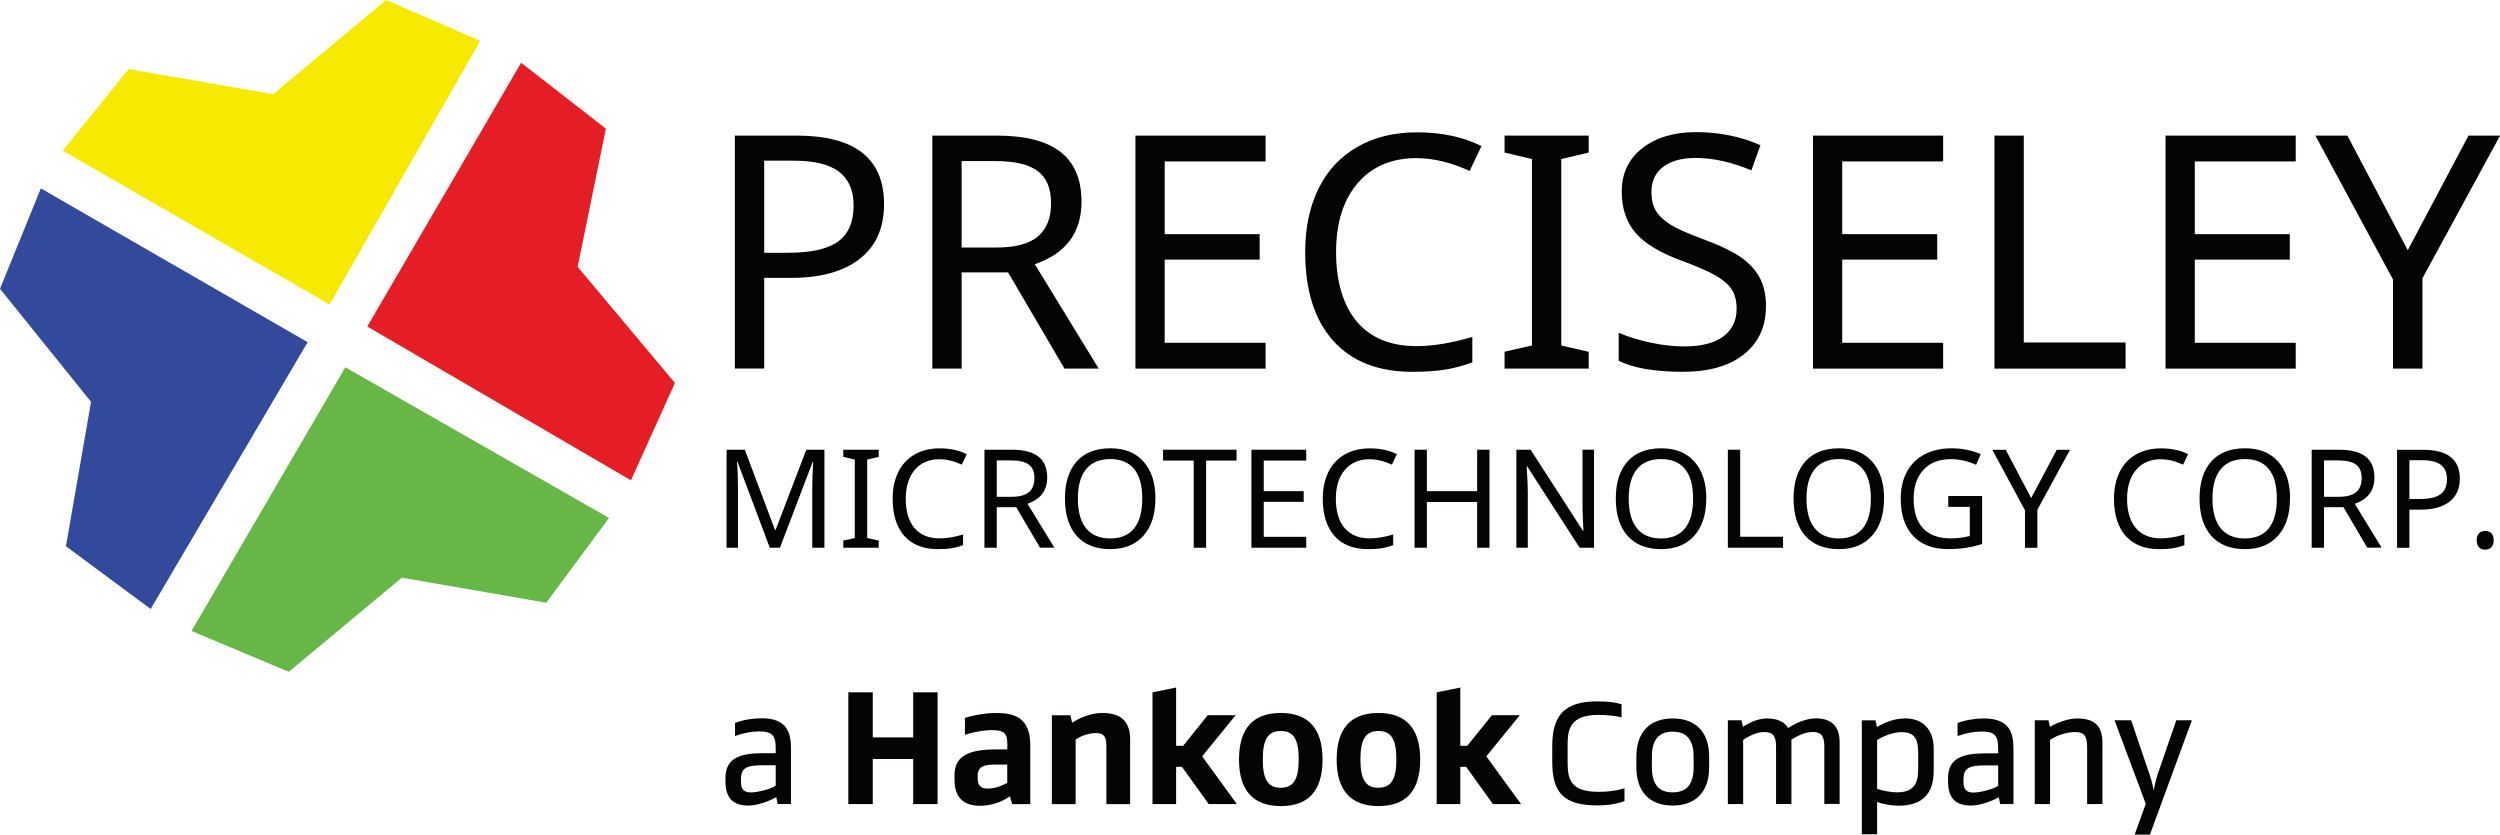
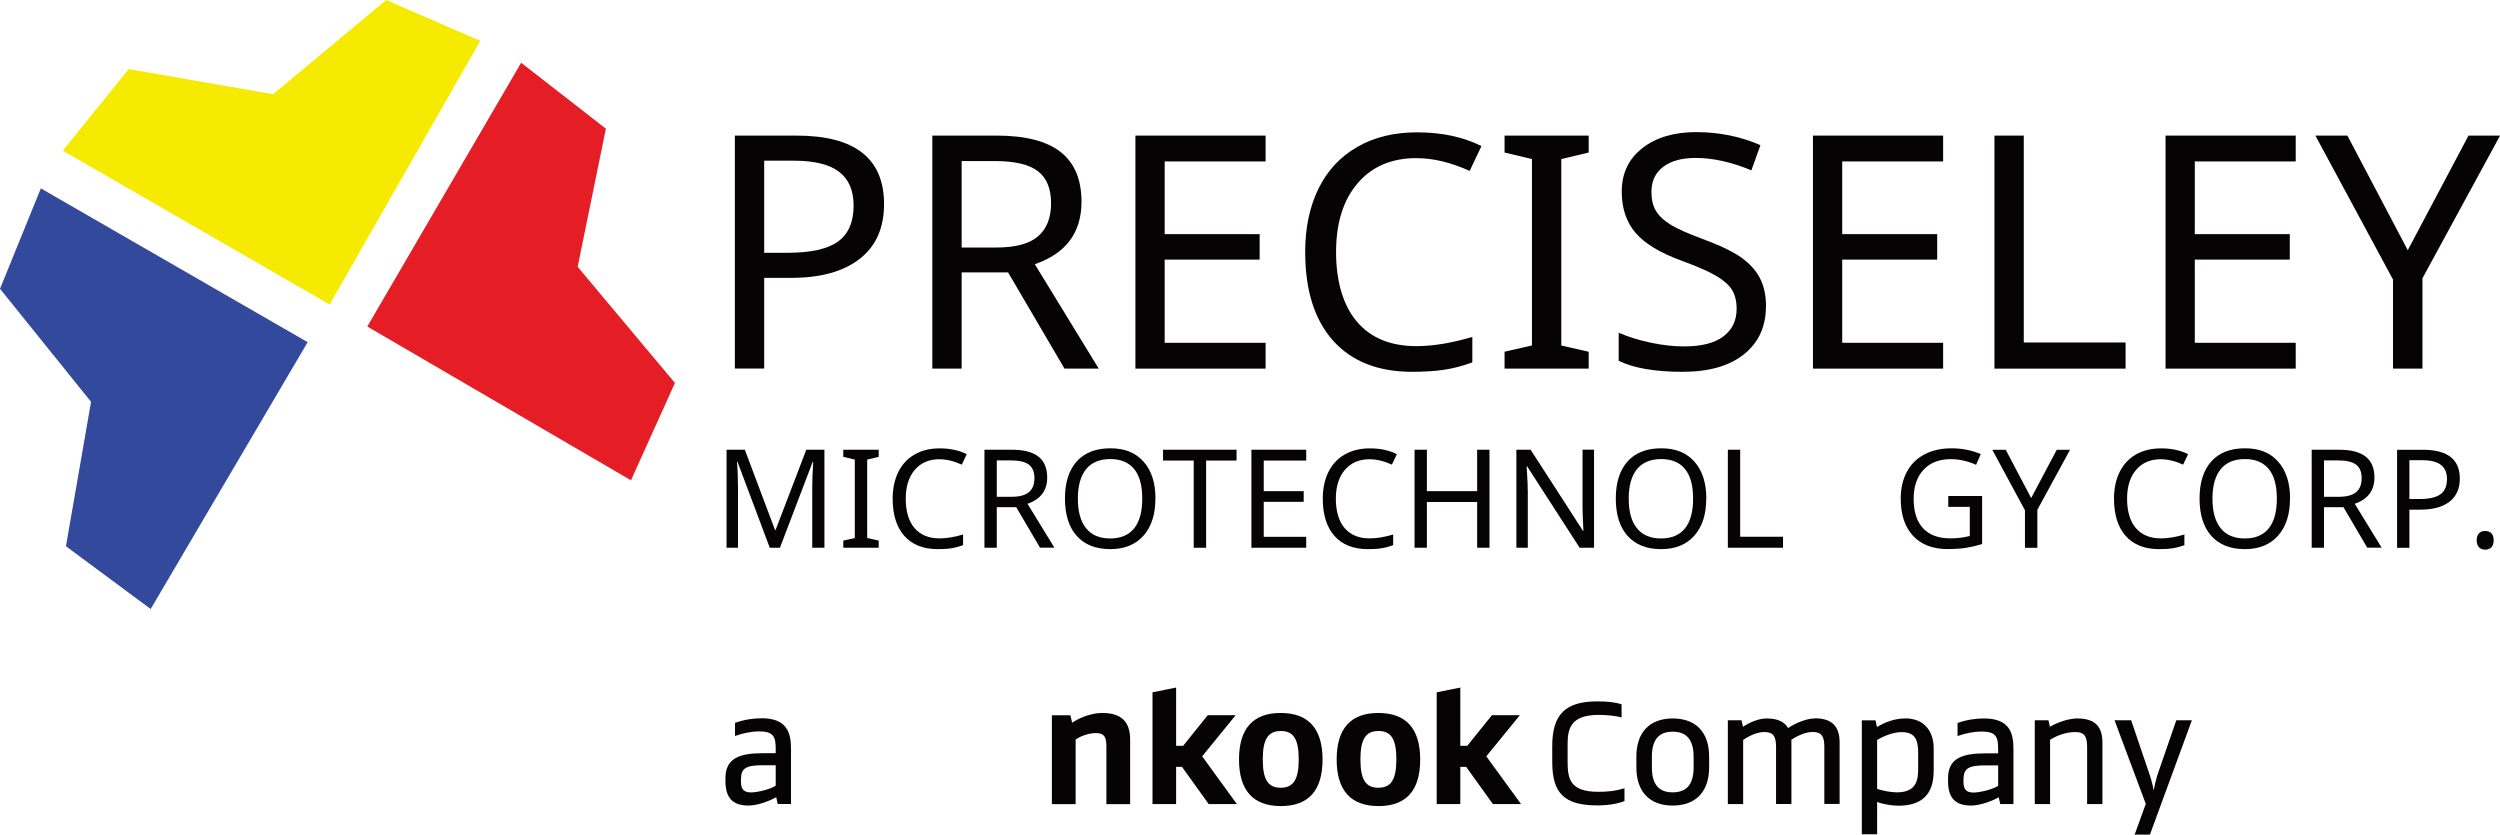
<svg xmlns="http://www.w3.org/2000/svg" id="Layer_2" viewBox="0 0 336.66 112.39">
  <defs>
    <style>.cls-1{fill:#66b745;}.cls-2{fill:#e51e25;}.cls-3{fill:#060304;}.cls-4{fill:#f6eb00;}.cls-5{fill:#33499b;}</style>
  </defs>
  <g id="_이어_1">
    <g>
      <g>
-         <polygon class="cls-1" points="46.5 49.46 82.01 69.75 73.56 81.17 54.11 77.79 38.89 90.47 25.79 84.97 46.5 49.46 46.5 49.46" />
        <polygon class="cls-2" points="49.46 43.97 84.97 64.68 90.89 51.57 77.79 35.93 81.59 17.33 70.18 8.45 49.46 43.97 49.46 43.97" />
        <polygon class="cls-4" points="44.39 41.01 64.68 5.5 52 0 36.78 12.68 17.33 9.3 8.45 20.29 44.39 41.01 44.39 41.01" />
        <polygon class="cls-5" points="41.43 46.08 20.29 82.01 8.88 73.56 12.26 54.11 0 38.89 5.5 25.37 41.43 46.08 41.43 46.08" />
      </g>
      <g>
        <g>
          <path class="cls-3" d="M119.05,27.49c0,3.21-1.09,5.66-3.28,7.37-2.19,1.71-5.27,2.56-9.25,2.56h-3.61v12.21h-3.95V18.26h8.31c7.86,0,11.78,3.08,11.78,9.23Zm-16.14,6.55h3.16c3.12,0,5.38-.5,6.78-1.51,1.4-1.01,2.1-2.63,2.1-4.86,0-2.02-.65-3.53-1.95-4.53-1.3-1-3.33-1.5-6.1-1.5h-3.99v12.41Z" />
          <path class="cls-3" d="M129.5,36.68v12.96h-3.95V18.26h8.65c3.89,0,6.77,.74,8.64,2.22,1.87,1.48,2.8,3.71,2.8,6.69,0,4.16-2.1,6.97-6.29,8.41l8.61,14.06h-4.61l-7.6-12.96h-6.25Zm0-3.35h4.7c2.55,0,4.41-.5,5.58-1.5,1.17-1,1.76-2.49,1.76-4.46s-.59-3.42-1.78-4.32c-1.19-.91-3.11-1.36-5.77-1.36h-4.49v11.65Z" />
          <path class="cls-3" d="M170.43,49.64h-17.53V18.26h17.53v3.48h-13.59v9.79h12.79v3.43h-12.79v11.2h13.59v3.48Z" />
          <path class="cls-3" d="M190.78,21.29c-3.38,0-6.03,1.13-7.96,3.39-1.93,2.26-2.9,5.35-2.9,9.27s.94,7.17,2.81,9.37c1.87,2.2,4.54,3.29,8.01,3.29,2.23,0,4.74-.41,7.53-1.24v3.43c-1.33,.49-2.61,.82-3.84,1-1.23,.18-2.65,.27-4.25,.27-4.62,0-8.18-1.41-10.68-4.22-2.5-2.81-3.74-6.79-3.74-11.94,0-3.23,.6-6.07,1.79-8.5,1.19-2.43,2.93-4.31,5.22-5.62,2.28-1.32,4.97-1.97,8.06-1.97,3.32,0,6.21,.62,8.67,1.85l-1.59,3.35c-2.5-1.14-4.88-1.72-7.13-1.72Z" />
          <path class="cls-3" d="M213.94,49.64h-11.33v-2.28l3.69-.84V21.42l-3.69-.88v-2.28h11.33v2.28l-3.69,.88v25.11l3.69,.84v2.28Z" />
          <path class="cls-3" d="M237.81,41.25c0,2.73-.99,4.89-2.96,6.46-1.97,1.57-4.72,2.36-8.24,2.36-3.72,0-6.6-.49-8.63-1.48v-3.78c1.33,.57,2.79,1.02,4.37,1.35,1.58,.33,3.06,.49,4.43,.49,2.35,0,4.11-.45,5.3-1.35s1.78-2.14,1.78-3.71c0-1.04-.21-1.9-.64-2.58s-1.15-1.3-2.16-1.89c-1.01-.59-2.54-1.25-4.58-2-2.9-1.06-4.98-2.31-6.22-3.75-1.24-1.44-1.87-3.29-1.87-5.57,0-2.45,.92-4.39,2.76-5.84,1.84-1.44,4.26-2.17,7.27-2.17s6.02,.59,8.65,1.76l-1.22,3.39c-2.69-1.12-5.19-1.67-7.51-1.67-1.86,0-3.32,.4-4.37,1.2-1.05,.8-1.58,1.92-1.58,3.37,0,1.03,.2,1.89,.61,2.56,.41,.68,1.07,1.3,1.97,1.86,.91,.56,2.34,1.19,4.28,1.91,2.33,.86,4.07,1.69,5.22,2.5,1.14,.81,1.99,1.74,2.53,2.79,.54,1.05,.82,2.31,.82,3.77Z" />
          <path class="cls-3" d="M261.67,49.64h-17.53V18.26h17.53v3.48h-13.59v9.79h12.79v3.43h-12.79v11.2h13.59v3.48Z" />
          <path class="cls-3" d="M268.58,49.64V18.26h3.95v27.86h13.71v3.52h-17.66Z" />
          <path class="cls-3" d="M309.15,49.64h-17.53V18.26h17.53v3.48h-13.59v9.79h12.79v3.43h-12.79v11.2h13.59v3.48Z" />
          <path class="cls-3" d="M324.24,33.69l8.18-15.43h4.25l-10.45,19.21v12.17h-3.97v-12l-10.45-19.38h4.31l8.13,15.43Z" />
        </g>
        <g>
          <path class="cls-3" d="M103.66,73.76l-4.35-11.58h-.07c.09,.96,.14,2.15,.14,3.57v8.01h-1.54v-13.2h2.46l4.07,10.82h.07l4.14-10.82h2.44v13.2h-1.64v-8.12c0-.9,.04-2.05,.13-3.44h-.07l-4.41,11.56h-1.36Z" />
          <path class="cls-3" d="M118.33,73.76h-4.77v-.96l1.55-.35v-10.56l-1.55-.37v-.96h4.77v.96l-1.55,.37v10.56l1.55,.35v.96Z" />
          <path class="cls-3" d="M126.54,61.84c-1.42,0-2.54,.48-3.35,1.43-.81,.95-1.22,2.25-1.22,3.9s.39,3.02,1.18,3.94c.79,.92,1.91,1.39,3.37,1.39,.94,0,2-.17,3.17-.52v1.44c-.56,.2-1.1,.34-1.62,.42s-1.11,.11-1.79,.11c-1.94,0-3.44-.59-4.49-1.77-1.05-1.18-1.58-2.86-1.58-5.02,0-1.36,.25-2.55,.75-3.58,.5-1.02,1.23-1.81,2.19-2.37,.96-.55,2.09-.83,3.39-.83,1.4,0,2.61,.26,3.65,.78l-.67,1.41c-1.05-.48-2.05-.72-3-.72Z" />
          <path class="cls-3" d="M134.23,68.31v5.45h-1.66v-13.2h3.64c1.64,0,2.85,.31,3.63,.93,.79,.62,1.18,1.56,1.18,2.81,0,1.75-.88,2.93-2.65,3.54l3.62,5.91h-1.94l-3.2-5.45h-2.63Zm0-1.41h1.98c1.07,0,1.85-.21,2.35-.63s.74-1.05,.74-1.88-.25-1.44-.75-1.82c-.5-.38-1.31-.57-2.43-.57h-1.89v4.9Z" />
          <path class="cls-3" d="M155.59,67.15c0,2.11-.53,3.77-1.6,4.98-1.07,1.21-2.56,1.82-4.48,1.82s-3.45-.59-4.51-1.78c-1.06-1.19-1.59-2.87-1.59-5.03s.53-3.81,1.58-5c1.06-1.18,2.57-1.77,4.54-1.77s3.4,.6,4.47,1.8c1.07,1.2,1.6,2.86,1.6,4.99Zm-10.44,0c0,1.75,.37,3.08,1.11,3.99,.74,.92,1.82,1.37,3.24,1.37s2.49-.45,3.22-1.35,1.1-2.24,1.1-4.01-.36-3.09-1.09-3.99c-.73-.89-1.8-1.34-3.21-1.34-1.43,0-2.52,.45-3.26,1.36-.74,.91-1.11,2.23-1.11,3.97Z" />
          <path class="cls-3" d="M162.42,73.76h-1.67v-11.74h-4.13v-1.46h9.9v1.46h-4.1v11.74Z" />
          <path class="cls-3" d="M175.9,73.76h-7.38v-13.2h7.38v1.46h-5.72v4.12h5.38v1.44h-5.38v4.71h5.72v1.46Z" />
          <path class="cls-3" d="M184.46,61.84c-1.42,0-2.54,.48-3.35,1.43-.81,.95-1.22,2.25-1.22,3.9s.39,3.02,1.18,3.94c.79,.92,1.91,1.39,3.37,1.39,.94,0,2-.17,3.17-.52v1.44c-.56,.2-1.1,.34-1.62,.42s-1.11,.11-1.79,.11c-1.94,0-3.44-.59-4.49-1.77-1.05-1.18-1.58-2.86-1.58-5.02,0-1.36,.25-2.55,.75-3.58,.5-1.02,1.23-1.81,2.19-2.37,.96-.55,2.09-.83,3.39-.83,1.4,0,2.61,.26,3.65,.78l-.67,1.41c-1.05-.48-2.05-.72-3-.72Z" />
          <path class="cls-3" d="M200.58,73.76h-1.66v-6.16h-6.77v6.16h-1.66v-13.2h1.66v5.58h6.77v-5.58h1.66v13.2Z" />
          <path class="cls-3" d="M214.66,73.76h-1.94l-7.07-10.96h-.07l.05,.73c.07,1.1,.11,2.05,.11,2.85v7.38h-1.54v-13.2h1.92l.41,.64,4.33,6.7,2.3,3.58h.07c-.01-.14-.04-.66-.07-1.55-.04-.89-.05-1.53-.05-1.93v-7.45h1.55v13.2Z" />
          <path class="cls-3" d="M229.77,67.15c0,2.11-.53,3.77-1.6,4.98-1.07,1.21-2.56,1.82-4.48,1.82s-3.45-.59-4.51-1.78c-1.06-1.19-1.59-2.87-1.59-5.03s.53-3.81,1.58-5c1.06-1.18,2.57-1.77,4.54-1.77s3.4,.6,4.47,1.8c1.07,1.2,1.6,2.86,1.6,4.99Zm-10.44,0c0,1.75,.37,3.08,1.11,3.99,.74,.92,1.82,1.37,3.24,1.37s2.49-.45,3.22-1.35c.73-.9,1.1-2.24,1.1-4.01s-.36-3.09-1.09-3.99c-.73-.89-1.8-1.34-3.21-1.34s-2.52,.45-3.26,1.36c-.74,.91-1.11,2.23-1.11,3.97Z" />
          <path class="cls-3" d="M232.68,73.76v-13.2h1.66v11.72h5.77v1.48h-7.43Z" />
-           <path class="cls-3" d="M253.71,67.15c0,2.11-.53,3.77-1.6,4.98-1.07,1.21-2.56,1.82-4.48,1.82s-3.45-.59-4.51-1.78c-1.06-1.19-1.59-2.87-1.59-5.03s.53-3.81,1.58-5c1.06-1.18,2.57-1.77,4.54-1.77s3.4,.6,4.47,1.8c1.07,1.2,1.6,2.86,1.6,4.99Zm-10.44,0c0,1.75,.37,3.08,1.11,3.99,.74,.92,1.82,1.37,3.24,1.37s2.49-.45,3.22-1.35c.73-.9,1.1-2.24,1.1-4.01s-.36-3.09-1.09-3.99c-.73-.89-1.8-1.34-3.21-1.34s-2.52,.45-3.26,1.36c-.74,.91-1.11,2.23-1.11,3.97Z" />
          <path class="cls-3" d="M262.36,66.79h4.56v6.47c-.7,.22-1.41,.39-2.13,.51-.72,.11-1.56,.17-2.51,.17-2.01,0-3.57-.6-4.67-1.79-1.1-1.19-1.65-2.86-1.65-4.99,0-1.38,.27-2.58,.82-3.61,.55-1.03,1.34-1.82,2.37-2.36s2.25-.82,3.65-.82,2.72,.26,3.94,.78l-.63,1.44c-1.16-.51-2.3-.76-3.4-.76-1.57,0-2.8,.48-3.68,1.43-.88,.95-1.33,2.25-1.33,3.9,0,1.75,.42,3.07,1.27,3.98,.85,.91,2.08,1.36,3.7,1.36,.88,0,1.75-.11,2.59-.32v-3.92h-2.9v-1.48Z" />
          <path class="cls-3" d="M273.53,67.06l3.44-6.49h1.79l-4.4,8.08v5.12h-1.67v-5.05l-4.4-8.15h1.81l3.42,6.49Z" />
          <path class="cls-3" d="M291.01,61.84c-1.42,0-2.54,.48-3.35,1.43-.81,.95-1.22,2.25-1.22,3.9s.39,3.02,1.18,3.94c.79,.92,1.91,1.39,3.37,1.39,.94,0,2-.17,3.17-.52v1.44c-.56,.2-1.1,.34-1.62,.42s-1.11,.11-1.79,.11c-1.94,0-3.44-.59-4.49-1.77-1.05-1.18-1.58-2.86-1.58-5.02,0-1.36,.25-2.55,.75-3.58,.5-1.02,1.23-1.81,2.19-2.37,.96-.55,2.09-.83,3.39-.83,1.4,0,2.61,.26,3.65,.78l-.67,1.41c-1.05-.48-2.05-.72-3-.72Z" />
          <path class="cls-3" d="M308.38,67.15c0,2.11-.53,3.77-1.6,4.98-1.07,1.21-2.56,1.82-4.48,1.82s-3.45-.59-4.51-1.78c-1.06-1.19-1.59-2.87-1.59-5.03s.53-3.81,1.58-5c1.06-1.18,2.57-1.77,4.54-1.77s3.4,.6,4.47,1.8c1.07,1.2,1.6,2.86,1.6,4.99Zm-10.44,0c0,1.75,.37,3.08,1.11,3.99,.74,.92,1.82,1.37,3.24,1.37s2.49-.45,3.22-1.35c.73-.9,1.1-2.24,1.1-4.01s-.36-3.09-1.09-3.99c-.73-.89-1.8-1.34-3.21-1.34s-2.52,.45-3.26,1.36c-.74,.91-1.11,2.23-1.11,3.97Z" />
          <path class="cls-3" d="M312.96,68.31v5.45h-1.66v-13.2h3.64c1.64,0,2.85,.31,3.63,.93,.79,.62,1.18,1.56,1.18,2.81,0,1.75-.88,2.93-2.65,3.54l3.62,5.91h-1.94l-3.2-5.45h-2.63Zm0-1.41h1.98c1.07,0,1.85-.21,2.35-.63s.74-1.05,.74-1.88-.25-1.44-.75-1.82c-.5-.38-1.31-.57-2.43-.57h-1.89v4.9Z" />
          <path class="cls-3" d="M331.25,64.45c0,1.35-.46,2.38-1.38,3.1-.92,.72-2.22,1.08-3.89,1.08h-1.52v5.14h-1.66v-13.2h3.49c3.3,0,4.96,1.29,4.96,3.88Zm-6.79,2.75h1.33c1.31,0,2.26-.21,2.85-.64,.59-.42,.88-1.11,.88-2.05,0-.85-.27-1.48-.82-1.91-.55-.42-1.4-.63-2.56-.63h-1.68v5.22Z" />
          <path class="cls-3" d="M333.52,72.76c0-.23,.03-.42,.09-.58,.06-.16,.14-.29,.24-.39,.1-.1,.22-.17,.36-.22,.14-.05,.29-.07,.45-.07s.31,.02,.45,.07c.14,.04,.26,.12,.37,.22,.1,.1,.18,.23,.24,.39,.06,.16,.09,.35,.09,.58s-.03,.41-.09,.57c-.06,.16-.14,.29-.24,.39-.1,.1-.22,.18-.37,.23-.14,.05-.29,.07-.45,.07s-.31-.02-.45-.07c-.14-.05-.26-.12-.36-.23-.1-.1-.18-.23-.24-.39-.06-.16-.09-.35-.09-.57Z" />
        </g>
      </g>
      <g>
        <path class="cls-3" d="M102.53,96.73c-1.14,0-2.35,.18-3.55,.62v1.76c1.06-.39,2.33-.62,3.21-.62,1.95,0,2.27,.68,2.27,2.35v.59h-1.73c-3.11,0-5.04,.66-5.04,3.36v.37c0,2.27,.96,3.32,3.11,3.32,1.3,0,2.97-.68,3.73-1.13l.2,.92h1.79v-7.45c0-2.17-.54-4.1-3.99-4.1m1.93,9.09c-.86,.55-2.61,.9-3.31,.9-.9,0-1.37-.35-1.37-1.43v-.29c0-1.53,.64-1.94,2.97-1.94h1.71v2.76Z" />
        <path class="cls-3" d="M225.25,96.75c-3.1,0-4.89,1.86-4.89,5.15v1.43c0,3.29,1.78,5.15,4.89,5.15s4.91-1.86,4.91-5.15v-1.43c0-3.29-1.78-5.15-4.91-5.15m2.82,6.58c0,2.43-1.06,3.37-2.82,3.37s-2.8-.94-2.8-3.37v-1.43c0-2.43,1.06-3.37,2.8-3.37s2.82,.94,2.82,3.37v1.43Z" />
        <path class="cls-3" d="M244.4,96.75c-.96,0-2.38,.47-3.6,1.29-.5-.84-1.42-1.29-2.89-1.29-1.04,0-2.2,.47-3.19,1.12l-.2-.88h-1.84v11.29h2.06v-8.65c1.1-.72,2.04-1.05,2.89-1.05,1.18,0,1.54,.63,1.54,1.96v7.73h2.07v-8.28c0-.12,0-.25-.02-.37,1.08-.7,2.08-1.05,2.91-1.05,1.18,0,1.54,.63,1.54,1.96v7.73h2.06v-8.28c0-2.11-.98-3.25-3.33-3.25" />
        <path class="cls-3" d="M256.55,96.75c-1.44,0-2.76,.53-3.79,1.15l-.2-.9h-1.84v15.35h2.06v-4.36c.78,.33,2.14,.51,2.85,.51,3.14,0,4.77-1.49,4.77-4.72v-2.99c0-2.21-1.18-4.05-3.85-4.05m1.76,6.81c0,1.57-.3,3.15-2.85,3.15-.78,0-1.88-.19-2.68-.47v-6.58c.96-.59,2.26-1.06,3.31-1.06,1.82,0,2.22,1.04,2.22,2.84v2.13Z" />
        <path class="cls-3" d="M267.16,96.75c-1.14,0-2.34,.18-3.55,.61v1.76c1.06-.39,2.32-.61,3.21-.61,1.94,0,2.26,.67,2.26,2.35v.59h-1.72c-3.1,0-5.03,.65-5.03,3.35v.37c0,2.27,.96,3.31,3.1,3.31,1.3,0,2.97-.67,3.73-1.12l.2,.92h1.78v-7.44c0-2.17-.54-4.09-3.99-4.09m1.92,9.08c-.86,.55-2.6,.9-3.3,.9-.9,0-1.36-.35-1.36-1.43v-.29c0-1.53,.64-1.94,2.97-1.94h1.7v2.76Z" />
        <path class="cls-3" d="M279.74,96.75c-1.12,0-2.58,.47-3.69,1.12l-.2-.88h-1.84v11.29h2.06v-8.65c1.1-.72,2.4-1.05,3.39-1.05,1.36,0,1.6,.74,1.6,2.07v7.63h2.06v-8.28c0-2.08-.9-3.25-3.39-3.25" />
        <path class="cls-3" d="M293.07,96.99l-2.44,7.07c-.18,.49-.44,1.49-.6,2.33h-.02c-.16-.96-.44-1.82-.62-2.33l-2.4-7.07h-2.24l4.21,11.26-1.5,4.14h2.06l5.65-15.4h-2.08Z" />
        <path class="cls-3" d="M218.62,106.2h-.05c-.97,.3-2.05,.43-3.32,.43-3.85,0-4.15-1.77-4.15-4.09v-2.29c0-2.01,.32-3.98,4.17-3.98,1.14,0,2.39,.14,3.1,.34v-1.76c-.78-.27-1.87-.4-3.25-.4-4.33,0-6.09,1.75-6.09,6.03v2.13c0,4.26,1.66,5.85,6.11,5.85,.46,0,2.05-.03,3.33-.48l.09-.03c.05-.02,.11-.04,.16-.06l.04-.02v-1.73l-.08,.03s-.04,.01-.07,.02" />
        <polygon class="cls-3" points="166.4 96.31 162.64 96.31 159.33 100.43 158.38 100.43 158.38 92.59 155.2 93.23 155.2 108.28 158.38 108.28 158.38 103.27 159.17 103.27 162.77 108.28 166.56 108.28 161.89 101.85 166.4 96.31" />
        <polygon class="cls-3" points="204.67 96.31 200.91 96.31 197.59 100.43 196.65 100.43 196.65 92.59 193.47 93.23 193.47 108.28 196.65 108.28 196.65 103.27 197.44 103.27 201.04 108.28 204.83 108.28 200.15 101.85 204.67 96.31" />
-         <polygon class="cls-3" points="122.97 99.3 117.53 99.3 117.53 93.23 114.24 93.23 114.24 108.28 117.53 108.28 117.53 102.21 122.97 102.21 122.97 108.28 126.26 108.28 126.26 93.23 122.97 93.23 122.97 99.3" />
-         <path class="cls-3" d="M134.07,96.01c-1.23,0-2.96,.28-4.13,.67v2.28c1.19-.42,2.71-.64,3.61-.64,1.79,0,2.1,.51,2.1,1.93v.67h-1.56c-3.89,0-5.55,1.03-5.55,3.46v.63c0,2.32,1.15,3.5,3.43,3.5,2.01,0,3.46-.89,3.85-1.16l.18-.12,.31,1.06h2.43v-7.95c0-3.8-2.25-4.33-4.68-4.33m1.58,9.38l-.07,.05c-.75,.46-1.74,.75-2.58,.75-.94,0-1.34-.43-1.34-1.45v-.22c0-1.31,.84-1.56,2.39-1.56h1.6v2.43Z" />
        <path class="cls-3" d="M148.42,96.01c-1.2,0-2.71,.47-3.85,1.19l-.19,.12-.24-1h-2.49v11.97h3.2v-8.71l.07-.04c.78-.51,1.81-.82,2.69-.82,1.16,0,1.38,.63,1.38,1.78v7.79h3.2v-8.67c0-2.46-1.2-3.61-3.78-3.61" />
        <path class="cls-3" d="M172.46,96.01c-3.73,0-5.61,2.11-5.61,6.27s1.9,6.27,5.64,6.27,5.61-2.11,5.61-6.27-1.9-6.27-5.64-6.27m0,10.07c-1.71,0-2.41-1.11-2.41-3.82s.71-3.82,2.43-3.82,2.41,1.11,2.41,3.82-.71,3.82-2.43,3.82" />
        <path class="cls-3" d="M185.61,96.01c-3.73,0-5.61,2.11-5.61,6.27s1.9,6.27,5.64,6.27,5.61-2.11,5.61-6.27-1.9-6.27-5.64-6.27m0,10.07c-1.71,0-2.41-1.11-2.41-3.82s.71-3.82,2.43-3.82,2.41,1.11,2.41,3.82-.71,3.82-2.43,3.82" />
      </g>
    </g>
  </g>
</svg>